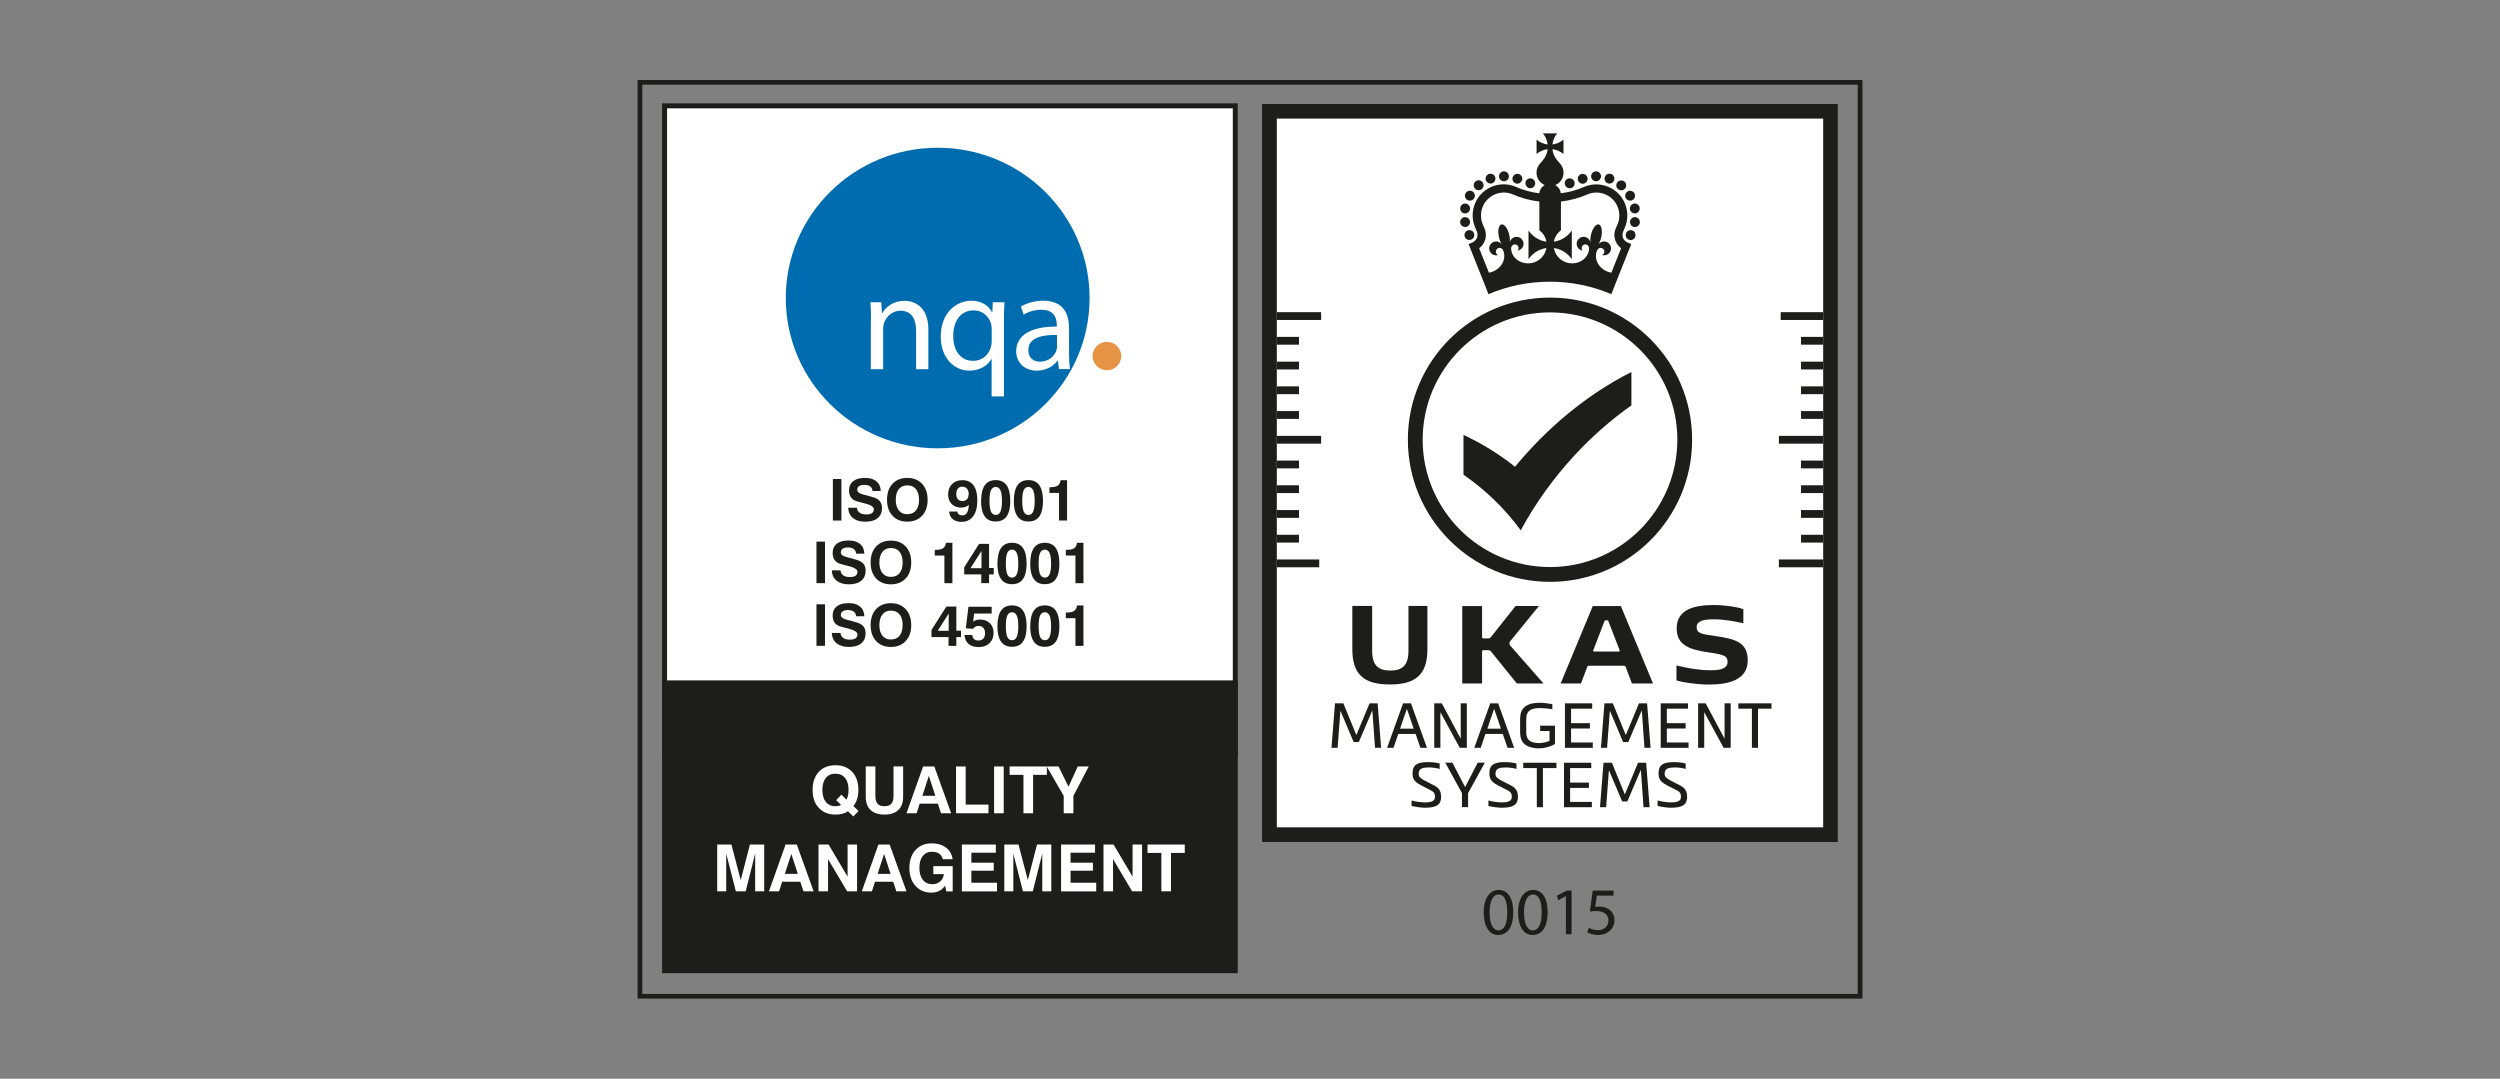
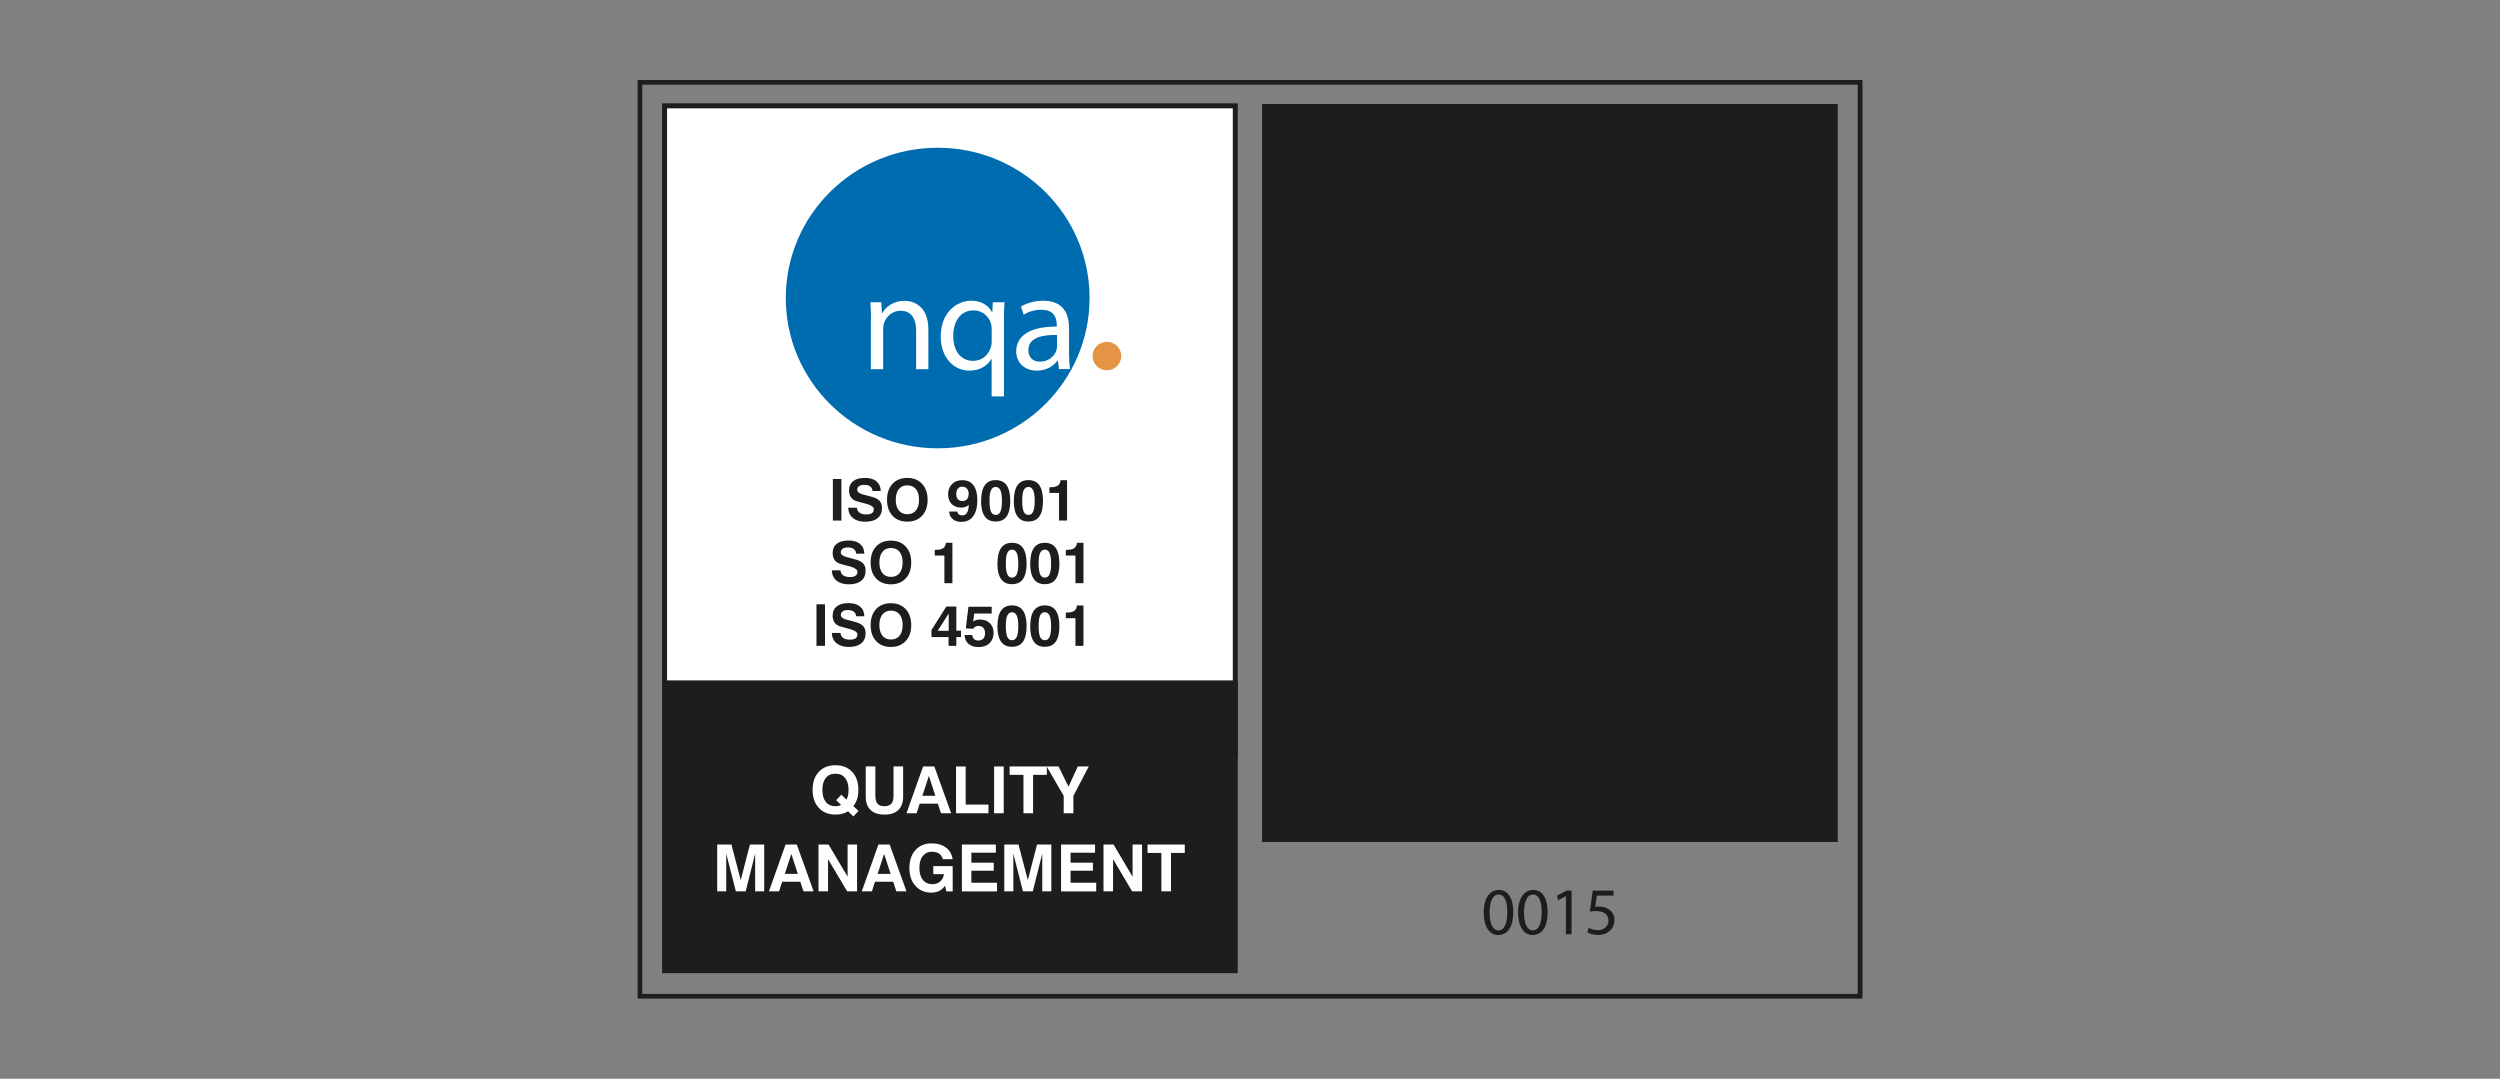
<svg xmlns="http://www.w3.org/2000/svg" id="Layer_1" data-name="Layer 1" viewBox="0 0 343 148">
  <rect x="0" y="0" width="343" height="148" fill="#808080" stroke="none" />
  <defs>
    <style>
      .cls-1 {
        fill: none;
      }

      .cls-2 {
        fill: #006cb0;
      }

      .cls-3 {
        fill: #1d1d1b;
      }

      .cls-4 {
        fill: #e59445;
      }

      .cls-5 {
        clip-path: url(#clippath-1);
      }

      .cls-6 {
        fill: #fff;
      }

      .cls-7 {
        clip-path: url(#clippath);
      }
    </style>
    <clipPath id="clippath">
      <rect class="cls-1" x="200.33" y="17.07" width="24.66" height="24.66" />
    </clipPath>
    <clipPath id="clippath-1">
      <rect class="cls-1" x="200.33" y="17.07" width="24.66" height="24.66" />
    </clipPath>
  </defs>
  <path class="cls-3" d="M254.88,11.62v124.75H88.12V11.62h166.76M255.52,10.98H87.48v126.03h168.05V10.98h0Z" />
  <g>
    <rect class="cls-6" x="91.18" y="14.52" width="78.3" height="88.89" />
    <path class="cls-3" d="M169.14,14.86v88.22h-77.62V14.86h77.62M169.82,14.18h-78.98v89.57h78.98V14.18h0Z" />
  </g>
  <rect class="cls-3" x="90.84" y="93.35" width="78.98" height="40.17" />
  <g>
    <path class="cls-2" d="M149.49,40.89c0,11.39-9.33,20.62-20.84,20.62s-20.84-9.23-20.84-20.62,9.33-20.62,20.84-20.62,20.84,9.23,20.84,20.62Z" />
    <path class="cls-4" d="M153.84,48.85c0,1.08-.89,1.95-1.97,1.95s-1.97-.87-1.97-1.95.88-1.95,1.97-1.95,1.97.87,1.97,1.95Z" />
    <g>
      <path class="cls-6" d="M119.5,43.95c0-.97-.02-1.72-.08-2.48h1.49l.09,1.5h.04c.46-.85,1.53-1.7,3.06-1.7,1.28,0,3.27.76,3.27,3.9v5.48h-1.68v-5.29c0-1.48-.56-2.73-2.15-2.73-1.09,0-1.95.78-2.26,1.71-.07.21-.11.51-.11.78v5.53h-1.69v-6.69Z" />
      <path class="cls-6" d="M136.06,49.24h-.04c-.5.89-1.53,1.61-3.03,1.61-2.16,0-3.92-1.84-3.92-4.64,0-3.43,2.24-4.95,4.19-4.95,1.44,0,2.4.7,2.85,1.59h.04l.06-1.38h1.61c-.06.76-.08,1.55-.08,2.52v10.4h-1.69v-5.16ZM136.06,45.18c0-.25-.02-.49-.07-.7-.27-1.03-1.15-1.9-2.42-1.9-1.74,0-2.79,1.46-2.79,3.52,0,1.84.88,3.41,2.74,3.41,1.09,0,2.03-.66,2.41-1.82.08-.23.13-.55.13-.8v-1.72Z" />
      <path class="cls-6" d="M146.67,48.44c0,.79.04,1.57.14,2.2h-1.52l-.15-1.16h-.06c-.5.72-1.51,1.37-2.83,1.37-1.88,0-2.83-1.31-2.83-2.63,0-2.22,1.99-3.43,5.57-3.41v-.19c0-.76-.21-2.14-2.11-2.12-.88,0-1.78.24-2.43.68l-.38-1.12c.77-.47,1.9-.8,3.06-.8,2.86,0,3.54,1.92,3.54,3.75v3.43ZM145.02,45.96c-1.84-.04-3.93.28-3.93,2.07,0,1.1.73,1.59,1.57,1.59,1.23,0,2.01-.76,2.28-1.54.06-.17.08-.36.08-.53v-1.59Z" />
    </g>
  </g>
  <g>
    <rect class="cls-6" x="173.15" y="14.24" width="79.01" height="101.29" />
    <g>
      <path class="cls-3" d="M186.42,101.81h-.7l-1.79-4.24h-.03l-.38,5.03h-.84l.48-6.1h1.15l1.78,4.35,1.81-4.35h1.11l.48,6.1h-.84l-.36-5.08h-.03l-1.83,4.29Z" />
      <path class="cls-3" d="M194.88,102.6l-.66-1.9h-2.38l-.65,1.9h-.88l2.19-6.1h1.09l2.19,6.1h-.88ZM192.09,99.97h1.87l-.92-2.68h-.03l-.92,2.68Z" />
      <path class="cls-3" d="M200.38,101.3h.03v-4.8h.84v6.1h-.97l-2.63-4.84h-.03v4.84h-.84v-6.1h1.04l2.56,4.8Z" />
      <path class="cls-3" d="M206.84,102.6l-.66-1.9h-2.38l-.65,1.9h-.88l2.19-6.1h1.09l2.19,6.1h-.88ZM204.06,99.97h1.87l-.92-2.68h-.03l-.92,2.68Z" />
      <path class="cls-3" d="M211.1,102.68c-2.49-.07-2.54-1.53-2.54-2.36v-1.54c0-.83.05-2.36,2.68-2.36.69,0,1.33.12,1.74.19v.69c-.35-.06-1.04-.15-1.74-.15-1.8,0-1.84.93-1.84,1.63v1.54c0,.68.03,1.58,1.7,1.63.47,0,1.14-.12,1.49-.31v-1.35h-1.28v-.73h2.03v2.52c-.57.33-1.32.59-2.25.59Z" />
      <path class="cls-3" d="M214.71,102.6v-6.1h3.74v.73h-2.9v1.99h2.58v.73h-2.58v1.92h2.98v.73h-3.82Z" />
      <path class="cls-3" d="M223.39,101.81h-.7l-1.79-4.24h-.03l-.38,5.03h-.84l.48-6.1h1.15l1.78,4.35,1.81-4.35h1.11l.48,6.1h-.84l-.36-5.08h-.03l-1.83,4.29Z" />
      <path class="cls-3" d="M227.85,102.6v-6.1h3.74v.73h-2.9v1.99h2.58v.73h-2.58v1.92h2.98v.73h-3.82Z" />
      <path class="cls-3" d="M236.58,101.3h.03v-4.8h.84v6.1h-.97l-2.63-4.84h-.03v4.84h-.84v-6.1h1.04l2.56,4.8Z" />
      <path class="cls-3" d="M240.35,97.23h-1.85v-.73h4.55v.73h-1.85v5.37h-.84v-5.37Z" />
      <path class="cls-3" d="M196.01,105.3c-.86,0-1.37.14-1.37.87,0,.45.28.63.87.95l1.12.57c.72.36,1.09.75,1.09,1.63,0,1.23-.85,1.5-2.27,1.5-.31,0-1.13-.08-1.78-.24v-.76c.61.19,1.47.27,1.78.27.89,0,1.43-.15,1.43-.77,0-.51-.21-.7-.64-.92l-1.19-.61c-.82-.43-1.25-.78-1.25-1.66,0-1.31.77-1.57,2.21-1.57.28,0,1,.04,1.51.19v.75c-.39-.15-1.18-.21-1.51-.21Z" />
      <path class="cls-3" d="M201,107.98h.02l1.72-3.34h.98l-2.3,4.19v1.91h-.84v-1.93l-2.29-4.17h.98l1.74,3.34Z" />
      <path class="cls-3" d="M206.55,105.3c-.86,0-1.37.14-1.37.87,0,.45.28.63.87.95l1.12.57c.72.36,1.09.75,1.09,1.63,0,1.23-.85,1.5-2.27,1.5-.31,0-1.13-.08-1.78-.24v-.76c.61.19,1.47.27,1.78.27.89,0,1.43-.15,1.43-.77,0-.51-.21-.7-.64-.92l-1.19-.61c-.82-.43-1.25-.78-1.25-1.66,0-1.31.77-1.57,2.21-1.57.28,0,1,.04,1.51.19v.75c-.39-.15-1.18-.21-1.51-.21Z" />
-       <path class="cls-3" d="M210.84,105.38h-1.85v-.73h4.55v.73h-1.85v5.37h-.84v-5.37Z" />
      <path class="cls-3" d="M214.58,110.75v-6.1h3.74v.73h-2.9v1.99h2.58v.73h-2.58v1.92h2.98v.73h-3.82Z" />
      <path class="cls-3" d="M223.26,109.96h-.7l-1.79-4.24h-.03l-.38,5.03h-.84l.48-6.1h1.15l1.78,4.35,1.81-4.35h1.11l.48,6.1h-.84l-.36-5.08h-.03l-1.83,4.29Z" />
      <path class="cls-3" d="M229.76,105.3c-.86,0-1.37.14-1.37.87,0,.45.28.63.87.95l1.12.57c.72.36,1.09.75,1.09,1.63,0,1.23-.85,1.5-2.27,1.5-.31,0-1.13-.08-1.78-.24v-.76c.61.19,1.47.27,1.78.27.89,0,1.43-.15,1.43-.77,0-.51-.21-.7-.64-.92l-1.19-.61c-.82-.43-1.25-.78-1.25-1.66,0-1.31.77-1.57,2.21-1.57.28,0,1,.04,1.51.19v.75c-.39-.15-1.18-.21-1.51-.21Z" />
    </g>
    <path class="cls-3" d="M207.86,64.04c-2.16-1.72-4.53-3.19-7.07-4.37v5.46c3.02,2.08,5.68,4.66,7.85,7.62v.02c1.97-3.65,4.49-7.18,7.48-10.4,2.36-2.54,4.97-4.82,7.71-6.75v-4.58c-6.17,3.11-11.62,7.72-15.98,13.01Z" />
    <g class="cls-7">
      <g class="cls-5">
        <path class="cls-3" d="M202.08,32.73s.06-.07.08-.1c.02-.04.05-.08.06-.12.02-.04.03-.08.04-.13s.01-.09.01-.13,0-.09-.01-.13c0-.04-.02-.09-.04-.13-.02-.04-.04-.08-.06-.12-.02-.04-.05-.07-.08-.1-.03-.03-.07-.06-.1-.08-.04-.02-.08-.05-.12-.06-.04-.02-.08-.03-.13-.04-.09-.02-.18-.02-.26,0-.04,0-.09.02-.13.04-.04.02-.08.04-.12.06-.04.02-.07.05-.1.08-.03.03-.06.07-.08.1-.02.04-.05.08-.06.12-.02.04-.03.08-.04.13,0,.04-.01.09-.01.13s0,.09.01.13c0,.04.02.09.04.13.02.04.04.08.06.12.02.04.05.07.08.1.03.03.07.06.1.08.04.02.08.05.12.06.04.02.08.03.13.04.04,0,.09.01.13.01.18,0,.35-.07.48-.2" />
        <path class="cls-3" d="M201.33,27.44c.11.06.22.09.34.09.23,0,.46-.12.59-.34.19-.32.08-.74-.25-.93-.32-.19-.74-.08-.93.25-.19.32-.08.74.25.93" />
        <path class="cls-3" d="M202.87,26.1c.15,0,.31-.05.43-.16.29-.24.33-.67.09-.96-.24-.29-.67-.33-.95-.09-.29.24-.33.67-.09.96.13.16.33.25.52.25" />
        <path class="cls-3" d="M204.5,25.19c.07,0,.15-.01.22-.04.35-.12.54-.51.42-.86-.12-.35-.51-.54-.86-.42-.35.12-.54.51-.42.86.1.28.36.46.64.46" />
        <path class="cls-3" d="M206.34,24.87c.37,0,.68-.3.68-.68s-.3-.68-.68-.68c-.38,0-.68.3-.68.68s.3.68.68.68" />
        <path class="cls-3" d="M207.94,25.16c.08.03.16.04.24.04.27,0,.53-.17.64-.44.13-.35-.05-.74-.4-.87-.35-.13-.74.05-.87.4-.13.35.05.74.4.87" />
        <path class="cls-3" d="M200.89,29.27s.09.01.13.01c.32,0,.6-.23.66-.55.07-.37-.17-.72-.54-.79-.37-.07-.72.17-.79.54-.07.37.17.72.54.8" />
        <path class="cls-3" d="M201.12,31.14c.37-.06.62-.41.56-.78h0c-.06-.37-.41-.62-.78-.56-.37.06-.62.41-.56.78.06.33.34.56.67.56.04,0,.08,0,.11,0" />
        <path class="cls-3" d="M209.57,25.72s.08.05.12.06c.04.02.08.03.13.04.04,0,.09.01.13.01.18,0,.35-.07.48-.2.13-.13.2-.3.2-.48,0-.04,0-.09-.01-.13,0-.04-.02-.09-.04-.13-.02-.04-.04-.08-.06-.12-.02-.04-.05-.07-.08-.1-.16-.16-.39-.23-.61-.19-.04,0-.09.02-.13.04-.04.02-.08.04-.12.06-.04.03-.07.05-.1.08-.03.03-.06.07-.08.1-.02.04-.05.08-.06.12-.02.04-.03.08-.04.13,0,.04-.01.09-.01.13,0,.18.07.35.2.48.03.03.07.06.1.08" />
        <path class="cls-3" d="M224.35,31.99s-.04-.08-.06-.12c-.03-.04-.05-.07-.08-.1-.03-.03-.07-.06-.1-.08-.04-.03-.08-.05-.12-.06-.04-.02-.08-.03-.13-.04-.09-.02-.18-.02-.27,0-.04,0-.09.02-.13.04-.04.02-.08.04-.12.06-.04.02-.07.05-.1.08-.03.03-.06.07-.08.1-.03.04-.05.08-.06.12-.02.04-.03.08-.04.13,0,.04-.01.09-.01.13s0,.09.01.13c0,.04.02.09.04.13.02.04.04.08.06.12.02.04.05.07.08.1.13.13.3.2.48.2.04,0,.09,0,.13-.01.04,0,.09-.02.13-.04.04-.02.08-.04.12-.06.04-.02.07-.05.1-.08.03-.03.06-.07.08-.1.02-.04.05-.08.06-.12.02-.04.03-.08.04-.13,0-.04.01-.09.01-.13s0-.09-.01-.13c0-.04-.02-.09-.04-.13" />
-         <path class="cls-3" d="M220.6,25.15c.07.03.15.04.22.04.28,0,.54-.18.64-.46.12-.35-.06-.74-.42-.86-.35-.12-.74.06-.86.42-.12.35.06.74.42.86" />
        <path class="cls-3" d="M222.01,25.95c.13.1.28.16.43.16.19,0,.39-.08.52-.25.24-.29.2-.72-.09-.95-.29-.24-.72-.2-.96.09-.24.29-.2.72.09.96" />
        <path class="cls-3" d="M223.06,27.19c.13.22.35.34.59.34.12,0,.23-.03.34-.09.32-.19.43-.6.25-.93-.19-.32-.6-.43-.93-.24-.32.19-.43.6-.25.93" />
        <path class="cls-3" d="M218.98,24.87c.37,0,.68-.3.68-.68,0-.37-.3-.68-.68-.68h0c-.37,0-.68.3-.68.68,0,.37.3.68.68.68" />
        <path class="cls-3" d="M224.17,27.94c-.37.07-.61.43-.54.79.06.32.35.55.66.55.04,0,.09,0,.13-.01.37-.07.61-.43.54-.8-.07-.37-.43-.61-.8-.54" />
        <path class="cls-3" d="M224.42,29.8c-.37-.06-.72.19-.78.56-.06.37.19.72.56.78.04,0,.08.01.11.01.32,0,.61-.23.67-.57.06-.37-.19-.72-.56-.78" />
        <path class="cls-3" d="M217.14,25.21c.08,0,.16-.01.24-.04.35-.13.53-.52.4-.87-.13-.35-.52-.53-.87-.4-.35.13-.53.52-.4.87.1.27.36.44.63.44" />
        <path class="cls-3" d="M214.75,25.42s.04.08.06.12c.03.04.05.07.08.1.03.03.07.06.1.08.04.02.08.05.12.06.04.02.08.03.13.04.04,0,.09.01.13.01.18,0,.35-.07.48-.2.03-.03.06-.07.08-.1.02-.04.05-.08.06-.12.02-.04.03-.08.04-.13,0-.04.01-.09.01-.13,0-.18-.07-.35-.2-.48-.16-.16-.39-.23-.61-.19-.04,0-.09.02-.13.04-.04.02-.08.04-.12.06-.04.03-.07.05-.1.08-.13.13-.2.3-.2.48,0,.04,0,.09.01.13,0,.04.02.09.04.13" />
-         <path class="cls-3" d="M222.68,32.66c-.11-.28-.11-.6.02-.9l.22-.51c.45-1.04.47-2.2.05-3.26-.42-1.06-1.22-1.89-2.27-2.34-1.04-.45-2.19-.47-3.25-.05l-.05.02h0c-1.05.46-2.14.76-3.26.9-.05-.49-.34-.9-.75-1.13.67-.28,1.13-.94,1.13-1.71,0-.46-.17-.88-.45-1.2h0l-.42-.49c-.36-.42-.59-.94-.66-1.52.58.07,1.1.3,1.52.66v-1.97c-.42.36-.94.59-1.52.66.07-.58.3-1.1.66-1.52h-1.97c.36.42.59.94.66,1.52-.58-.07-1.1-.3-1.52-.66v1.97c.42-.36.94-.59,1.52-.66-.07.58-.3,1.1-.66,1.52l-.42.49h0c-.28.32-.45.74-.45,1.2,0,.77.47,1.43,1.13,1.71-.41.23-.7.64-.75,1.13-1.12-.14-2.22-.44-3.26-.9l-.06-.03c-1.05-.42-2.21-.4-3.25.05-1.04.45-1.85,1.28-2.27,2.34-.42,1.06-.4,2.21.05,3.25l.22.51c.13.29.13.61.02.89-.12.29-.34.52-.65.65l-.5.21,1.87,4.69.86,2.18c2.63-1.12,5.48-1.71,8.43-1.71s5.8.59,8.43,1.71l.86-2.18,1.87-4.69-.49-.21c-.3-.13-.53-.36-.65-.65M212.66,20.15h0s0,0,0,0h0ZM209.67,36.13c-1.4,0-2.38-1.02-2.34-2.12.02-.27.24-.48.51-.48s.51.23.51.51c0,.13-.05.25-.13.34.46-.07.81-.46.81-.94,0-.52-.43-.95-.95-.95-.47,0-.87.35-.94.8h0c.04-.3.02-.67-.07-1.06-.2-.89-.68-1.53-1.07-1.44h0c-.39.1-.54.88-.34,1.76.09.39.23.73.39.99h0c-.26-.38-.76-.52-1.19-.32-.47.23-.68.79-.45,1.27.2.43.69.63,1.13.5-.11-.05-.2-.13-.26-.25-.12-.25-.01-.56.24-.68.25-.12.54-.02.67.22.5.97.05,2.31-1.21,2.91-.23.11-.47.18-.7.22l-1.34-3.35c.34-.25.6-.59.76-.98.23-.56.21-1.18-.03-1.75l-.22-.51c-.33-.77-.35-1.63-.04-2.41.31-.78.9-1.39,1.67-1.73.76-.33,1.61-.35,2.38-.05,1.2.53,2.45.87,3.74,1.02v3.95c.5.37.85.92.97,1.56-1.02-.14-1.9-.72-2.46-1.54v3.95c.55-.82,1.44-1.39,2.46-1.54-.2,1.19-1.24,2.1-2.49,2.1M221.07,37.41c-.24-.04-.47-.11-.7-.22-1.26-.6-1.71-1.94-1.21-2.91.13-.24.42-.34.67-.22.25.12.36.42.24.68-.06.12-.15.2-.26.25.44.13.93-.07,1.13-.5.23-.47.02-1.04-.45-1.27-.43-.2-.93-.06-1.19.32h0c.16-.26.3-.6.39-.99.2-.88.04-1.67-.34-1.76h0c-.39-.09-.87.56-1.07,1.44-.09.39-.11.76-.07,1.06h0c-.07-.45-.46-.8-.94-.8-.52,0-.95.43-.95.95,0,.48.35.87.81.94-.08-.09-.13-.21-.13-.34,0-.28.23-.51.51-.51s.49.21.51.48c.03,1.09-.94,2.12-2.34,2.12-1.25,0-2.29-.91-2.49-2.1,1.02.14,1.91.72,2.46,1.54v-3.95c-.55.82-1.44,1.39-2.46,1.54.12-.64.48-1.19.97-1.56v-3.95c1.29-.15,2.54-.49,3.74-1.02.77-.3,1.62-.28,2.38.05.77.33,1.37.95,1.67,1.73.31.78.3,1.64-.04,2.41l-.22.51c-.25.57-.26,1.19-.03,1.75.16.39.42.73.76.98l-1.34,3.35Z" />
      </g>
    </g>
    <path class="cls-3" d="M212.66,42.86c9.63,0,17.47,7.84,17.47,17.47s-7.84,17.47-17.47,17.47-17.47-7.84-17.47-17.47,7.84-17.47,17.47-17.47M212.66,40.83c-10.77,0-19.5,8.73-19.5,19.5s8.73,19.5,19.5,19.5,19.5-8.73,19.5-19.5-8.73-19.5-19.5-19.5h0Z" />
-     <path class="cls-3" d="M250.14,16.27v97.24h-74.96V16.27h74.96M252.16,14.24h-79.01v101.29h79.01V14.24h0Z" />
+     <path class="cls-3" d="M250.14,16.27v97.24V16.27h74.96M252.16,14.24h-79.01v101.29h79.01V14.24h0Z" />
    <g>
      <path class="cls-3" d="M190.75,92c1.58,0,2.49-.65,2.49-2.69v-6.18h2.6v5.95c0,3.44-1.58,4.83-5.15,4.83s-5.15-1.39-5.15-4.83v-5.95h2.72v6.18c0,2.03.91,2.69,2.49,2.69Z" />
      <path class="cls-3" d="M203.34,83.14v4.27c0,.13.05.18.18.18h.67c.16,0,.24-.04.33-.14l3.42-4.31h3.2l-3.94,4.84c-.07.09-.09.11-.09.2v.19c0,.09.02.13.09.2l4.57,5.2h-3.66l-3.58-4.43c-.07-.09-.13-.13-.29-.13h-.72c-.13,0-.18.05-.18.18v4.38h-2.72v-10.62h2.72Z" />
      <path class="cls-3" d="M223.9,93.77l-.85-2.25c-.06-.16-.14-.18-.3-.18-.38,0-1.43,0-2.45,0-.96,0-1.87,0-2.24,0-.16,0-.24.02-.3.18l-.85,2.25h-2.79l4.41-10.62h3.85l4.41,10.62h-2.89ZM222.12,89.39c.08,0,.13-.08.1-.15l-1.54-3.99c-.04-.12-.09-.14-.2-.14h-.16c-.11,0-.15.03-.2.14l-1.53,3.99c-.03.07.03.15.1.15h3.42Z" />
      <path class="cls-3" d="M238.91,83.5c.22.07.28.09.28.09v.65s0,.94,0,.94v.32s-.36-.08-.42-.08c-.65-.13-2.06-.45-3.66-.45-1.25,0-2.33.18-2.33,1.07s.74.96,2.59,1.23c2.68.39,4.42.83,4.42,3.34,0,2.73-2.73,3.31-5.31,3.31-1.82,0-3.84-.36-4.24-.5-.21-.07-.23-.08-.23-.08v-.77s0-1.01,0-1.01v-.26s.3.07.36.08c1.41.34,2.84.58,4.38.58.78,0,2.27-.05,2.27-1.13,0-.78-.34-1-2.52-1.31-2.6-.37-4.46-.94-4.46-3.3,0-2.68,2.52-3.21,5.14-3.21,1.68,0,3.39.35,3.74.47Z" />
    </g>
    <rect class="cls-3" x="175.18" y="42.83" width="6.08" height="1.07" />
    <rect class="cls-3" x="175.18" y="59.8" width="6.08" height="1.07" />
    <rect class="cls-3" x="175.18" y="46.22" width="3.04" height="1.07" />
    <rect class="cls-3" x="175.18" y="49.62" width="3.04" height="1.07" />
    <rect class="cls-3" x="175.18" y="53.01" width="3.04" height="1.07" />
    <rect class="cls-3" x="175.18" y="56.4" width="3.04" height="1.07" />
    <rect class="cls-3" x="175.18" y="76.76" width="5.82" height="1.07" />
    <rect class="cls-3" x="175.18" y="63.19" width="3.04" height="1.07" />
    <rect class="cls-3" x="175.18" y="66.58" width="3.04" height="1.07" />
    <rect class="cls-3" x="175.18" y="69.98" width="3.04" height="1.07" />
    <rect class="cls-3" x="175.18" y="73.37" width="3.04" height="1.07" />
    <rect class="cls-3" x="244.06" y="76.76" width="6.08" height="1.07" />
    <rect class="cls-3" x="244.06" y="59.8" width="6.08" height="1.07" />
    <rect class="cls-3" x="247.1" y="73.37" width="3.04" height="1.07" />
    <rect class="cls-3" x="247.1" y="69.98" width="3.04" height="1.07" />
    <rect class="cls-3" x="247.1" y="66.58" width="3.04" height="1.07" />
    <rect class="cls-3" x="247.1" y="63.19" width="3.04" height="1.07" />
    <rect class="cls-3" x="244.31" y="42.83" width="5.82" height="1.07" />
    <rect class="cls-3" x="247.1" y="56.4" width="3.04" height="1.07" />
    <rect class="cls-3" x="247.1" y="53.01" width="3.04" height="1.07" />
    <rect class="cls-3" x="247.1" y="49.62" width="3.04" height="1.07" />
    <rect class="cls-3" x="247.1" y="46.22" width="3.04" height="1.07" />
  </g>
  <g>
    <path class="cls-6" d="M116.33,111.32c-.22.15-.47.26-.76.33-.29.08-.6.11-.94.11-.96,0-1.72-.31-2.29-.92-.57-.61-.85-1.43-.85-2.47s.28-1.86.85-2.47c.56-.61,1.33-.91,2.29-.91s1.72.31,2.29.91c.57.61.85,1.43.85,2.47,0,.45-.06.87-.17,1.24-.12.38-.29.7-.51.99l.7.67-.71.75-.73-.71ZM115.4,110.44l-.68-.66.72-.75.7.68c.09-.17.16-.37.21-.6.05-.22.07-.47.07-.73,0-.71-.16-1.25-.47-1.64-.32-.39-.76-.59-1.33-.59s-1,.19-1.32.58c-.31.39-.47.94-.47,1.65s.16,1.25.47,1.64.75.59,1.32.59c.15,0,.28-.01.41-.04.13-.03.25-.07.36-.13Z" />
    <path class="cls-6" d="M118.77,105.15h1.33v4.03c0,.5.1.86.3,1.09.2.23.51.34.94.34s.75-.11.95-.34.3-.59.3-1.09v-4.03h1.32v4.17c0,.79-.22,1.39-.66,1.81-.44.42-1.07.63-1.9.63s-1.47-.21-1.91-.63c-.44-.42-.66-1.02-.66-1.81v-4.17Z" />
    <path class="cls-6" d="M126.67,105.16h1.52l2.31,6.42h-1.39l-.44-1.32h-2.49l-.42,1.32h-1.39l2.28-6.42ZM127.44,106.45l-.89,2.73h1.78l-.89-2.73Z" />
    <path class="cls-6" d="M131.17,111.58v-6.42h1.32v5.23h3.13v1.19h-4.45Z" />
    <path class="cls-6" d="M136.39,111.58v-6.42h1.32v6.42h-1.32Z" />
    <path class="cls-6" d="M140.42,111.58v-5.27h-1.9v-1.15h5.11v1.15h-1.89v5.27h-1.32Z" />
    <path class="cls-6" d="M147.26,111.58h-1.32v-2.39l-2.33-4.03h1.62l1.37,2.77,1.27-2.77h1.51l-2.11,4.03v2.39Z" />
    <path class="cls-6" d="M98.4,122.29v-6.42h1.95l1.28,4.88,1.26-4.88h1.96v6.42h-1.24v-5.18l-1.3,5.18h-1.35l-1.32-5.18v5.18h-1.24Z" />
    <path class="cls-6" d="M107.8,115.87h1.52l2.31,6.42h-1.39l-.44-1.32h-2.49l-.42,1.32h-1.39l2.28-6.42ZM108.57,117.16l-.89,2.73h1.78l-.89-2.73Z" />
    <path class="cls-6" d="M112.3,122.29v-6.42h1.38l2.61,4.41v-4.41h1.3v6.42h-1.36l-2.62-4.41v4.41h-1.3Z" />
    <path class="cls-6" d="M120.54,115.87h1.52l2.31,6.42h-1.39l-.44-1.32h-2.49l-.42,1.32h-1.39l2.28-6.42ZM121.3,117.16l-.89,2.73h1.78l-.89-2.73Z" />
    <path class="cls-6" d="M129.66,121.53c-.24.32-.51.56-.81.71-.3.15-.66.23-1.07.23-.9,0-1.62-.31-2.18-.93-.56-.62-.83-1.44-.83-2.46s.28-1.84.83-2.45c.55-.61,1.29-.92,2.22-.92.8,0,1.46.19,1.97.58.51.38.81.91.91,1.59h-1.35c-.08-.33-.25-.59-.5-.76s-.58-.26-.98-.26c-.54,0-.96.2-1.27.59-.31.39-.46.94-.46,1.63s.16,1.24.48,1.64c.32.4.76.59,1.32.59.42,0,.77-.12,1.05-.37.28-.25.46-.59.52-1.01h-1.46v-1.1h2.66v3.47h-.88l-.16-.76Z" />
    <path class="cls-6" d="M131.97,122.29v-6.42h4.66v1.12h-3.36v1.37h3.07v1.1h-3.07v1.65h3.52v1.19h-4.82Z" />
    <path class="cls-6" d="M137.79,122.29v-6.42h1.95l1.28,4.88,1.26-4.88h1.96v6.42h-1.24v-5.18l-1.3,5.18h-1.35l-1.32-5.18v5.18h-1.24Z" />
    <path class="cls-6" d="M145.58,122.29v-6.42h4.66v1.12h-3.36v1.37h3.07v1.1h-3.07v1.65h3.52v1.19h-4.82Z" />
    <path class="cls-6" d="M151.4,122.29v-6.42h1.38l2.61,4.41v-4.41h1.3v6.42h-1.36l-2.62-4.41v4.41h-1.3Z" />
    <path class="cls-6" d="M159.34,122.29v-5.27h-1.9v-1.15h5.11v1.15h-1.89v5.27h-1.32Z" />
  </g>
  <g>
    <path class="cls-3" d="M207.62,125.12c0,2.03-.75,3.16-2.08,3.16-1.17,0-1.96-1.09-1.98-3.07,0-2.01.86-3.11,2.08-3.11s1.98,1.12,1.98,3.03ZM204.37,125.21c0,1.56.48,2.44,1.21,2.44.83,0,1.22-.97,1.22-2.49s-.38-2.44-1.21-2.44c-.71,0-1.22.86-1.22,2.49Z" />
    <path class="cls-3" d="M212.34,125.12c0,2.03-.75,3.16-2.08,3.16-1.17,0-1.96-1.09-1.98-3.07,0-2.01.86-3.11,2.08-3.11s1.98,1.12,1.98,3.03ZM209.09,125.21c0,1.56.48,2.44,1.21,2.44.83,0,1.22-.97,1.22-2.49s-.38-2.44-1.21-2.44c-.71,0-1.22.86-1.22,2.49Z" />
    <path class="cls-3" d="M214.84,122.95h-.02l-1.04.56-.16-.62,1.31-.7h.69v5.98h-.78v-5.23Z" />
    <path class="cls-3" d="M221.37,122.88h-2.28l-.23,1.54c.14-.02.27-.04.49-.04.46,0,.92.1,1.29.32.47.27.86.78.86,1.54,0,1.17-.93,2.04-2.23,2.04-.65,0-1.21-.18-1.49-.37l.2-.62c.25.15.74.33,1.28.33.76,0,1.42-.5,1.42-1.3,0-.77-.52-1.32-1.72-1.32-.34,0-.61.04-.83.06l.39-2.87h2.86v.68Z" />
  </g>
  <g>
    <g>
      <path class="cls-3" d="M114.27,71.42v-5.7h1.17v5.7h-1.17Z" />
      <path class="cls-3" d="M116.4,69.66h1.16c.04.31.17.54.38.69s.52.23.92.23c.34,0,.6-.06.77-.18s.26-.3.26-.54c0-.35-.5-.63-1.49-.86-.01,0-.02,0-.03,0-.03,0-.07-.01-.12-.03-.53-.12-.91-.25-1.14-.39-.2-.13-.35-.3-.46-.52s-.16-.48-.16-.77c0-.55.19-.98.57-1.28s.92-.44,1.63-.44c.67,0,1.19.16,1.56.47s.57.76.59,1.33h-1.13c-.02-.28-.13-.49-.32-.63s-.46-.22-.82-.22c-.31,0-.54.06-.71.18-.17.12-.25.29-.25.51,0,.3.32.53.97.68.18.04.31.07.41.1.42.11.71.19.88.25s.33.13.45.2c.23.13.41.3.52.51s.17.47.17.76c0,.59-.2,1.05-.6,1.38s-.96.49-1.69.49-1.28-.17-1.69-.5-.63-.81-.66-1.42Z" />
      <path class="cls-3" d="M121.7,68.57c0-.92.25-1.65.75-2.19.5-.54,1.18-.81,2.03-.81s1.53.27,2.03.81c.5.54.76,1.27.76,2.19s-.25,1.65-.76,2.19c-.5.54-1.18.81-2.03.81s-1.53-.27-2.03-.81-.75-1.27-.75-2.19ZM122.9,68.57c0,.63.14,1.11.42,1.46.28.35.67.52,1.17.52s.9-.17,1.18-.52.42-.83.42-1.46-.14-1.11-.42-1.46-.68-.52-1.18-.52-.89.17-1.17.52c-.28.35-.42.83-.42,1.46Z" />
      <path class="cls-3" d="M132.93,69.25c-.13.13-.28.23-.46.29s-.37.1-.59.1c-.54,0-.98-.16-1.31-.49s-.49-.77-.49-1.32c0-.58.18-1.05.53-1.41s.83-.54,1.41-.54c.68,0,1.19.23,1.54.7.35.47.53,1.15.53,2.04,0,.96-.19,1.7-.57,2.21s-.92.77-1.63.77c-.49,0-.88-.13-1.18-.38s-.46-.6-.49-1.04h1.12c.03.18.1.31.21.4s.27.13.48.13c.28,0,.49-.12.64-.36s.23-.61.25-1.09ZM132.91,67.8c0-.32-.08-.57-.24-.75-.16-.18-.37-.28-.65-.28-.26,0-.46.09-.6.27-.14.18-.22.43-.22.75,0,.3.07.53.22.7s.36.25.63.25.47-.08.62-.25.22-.39.22-.69Z" />
      <path class="cls-3" d="M134.61,68.72c0-.95.17-1.67.5-2.14.33-.47.83-.71,1.5-.71s1.17.24,1.5.71c.33.48.5,1.19.5,2.14s-.17,1.66-.5,2.13c-.33.47-.83.7-1.51.7s-1.17-.24-1.5-.71c-.33-.47-.5-1.18-.5-2.14ZM135.76,68.72c0,.67.07,1.16.2,1.47.14.3.35.46.65.46s.51-.15.65-.46.21-.79.21-1.46-.07-1.16-.21-1.46-.35-.46-.65-.46-.51.15-.65.45c-.14.3-.2.79-.2,1.47Z" />
      <path class="cls-3" d="M139.1,68.72c0-.95.17-1.67.5-2.14.33-.47.83-.71,1.5-.71s1.17.24,1.5.71c.33.48.5,1.19.5,2.14s-.17,1.66-.5,2.13c-.33.47-.83.7-1.51.7s-1.17-.24-1.5-.71c-.33-.47-.5-1.18-.5-2.14ZM140.25,68.72c0,.67.07,1.16.2,1.47.14.3.35.46.65.46s.51-.15.65-.46.21-.79.21-1.46-.07-1.16-.21-1.46-.35-.46-.65-.46-.51.15-.65.45c-.14.3-.2.79-.2,1.47Z" />
      <path class="cls-3" d="M145.3,71.42v-3.79h-1.32v-.78h.09c.48,0,.83-.07,1.05-.22.22-.15.35-.4.39-.75h.89v5.54h-1.09Z" />
    </g>
    <g>
      <path class="cls-3" d="M112.02,88.61v-5.7h1.17v5.7h-1.17Z" />
      <path class="cls-3" d="M114.15,86.84h1.16c.04.31.17.54.38.69s.52.23.92.23c.34,0,.6-.06.77-.18s.26-.3.26-.54c0-.35-.5-.63-1.49-.86-.01,0-.02,0-.03,0-.03,0-.07-.01-.12-.03-.53-.12-.91-.25-1.14-.39-.2-.13-.35-.3-.46-.52s-.16-.48-.16-.77c0-.55.19-.98.57-1.28s.92-.44,1.63-.44c.67,0,1.19.16,1.56.47s.57.76.59,1.33h-1.13c-.02-.28-.13-.49-.32-.63s-.46-.22-.82-.22c-.31,0-.54.06-.71.18-.17.12-.25.29-.25.51,0,.3.32.53.97.68.18.04.31.07.41.1.42.11.71.19.88.25s.33.13.45.2c.23.13.41.3.52.51s.17.47.17.76c0,.59-.2,1.05-.6,1.38s-.96.49-1.69.49-1.28-.17-1.69-.5-.63-.81-.66-1.42Z" />
      <path class="cls-3" d="M119.45,85.76c0-.92.25-1.65.75-2.19.5-.54,1.18-.81,2.03-.81s1.53.27,2.03.81.76,1.27.76,2.19-.25,1.65-.76,2.19-1.18.81-2.03.81-1.53-.27-2.03-.81-.75-1.27-.75-2.19ZM120.65,85.76c0,.63.14,1.11.42,1.46s.67.52,1.17.52.9-.17,1.18-.52.42-.83.42-1.46-.14-1.11-.42-1.46-.67-.52-1.18-.52-.89.17-1.17.52-.42.83-.42,1.46Z" />
      <path class="cls-3" d="M130.14,88.61v-1.2h-2.34v-.98l2.04-3.21h1.37v3.31h.64v.88h-.64v1.2h-1.08ZM130.16,86.55v-2.37l-1.51,2.37h1.51Z" />
      <path class="cls-3" d="M132.32,87.12h1.08c.02.24.1.43.24.56s.34.2.58.2c.3,0,.53-.09.69-.26.16-.18.24-.43.24-.75,0-.31-.08-.55-.24-.73s-.39-.26-.67-.26c-.16,0-.3.03-.42.1s-.22.16-.31.29l-1-.06.36-2.97h3.19v.94h-2.4l-.14,1.11c.12-.1.26-.17.42-.22s.33-.07.53-.07c.55,0,1,.17,1.34.5.34.34.51.78.51,1.32,0,.6-.19,1.07-.56,1.43s-.88.53-1.51.53c-.57,0-1.03-.15-1.37-.44-.34-.29-.52-.7-.54-1.21Z" />
      <path class="cls-3" d="M136.85,85.91c0-.95.17-1.67.5-2.14.33-.47.83-.71,1.5-.71s1.17.24,1.5.71c.33.48.5,1.19.5,2.14s-.17,1.66-.5,2.13c-.33.47-.83.7-1.51.7s-1.17-.24-1.5-.71c-.33-.47-.5-1.18-.5-2.14ZM138,85.91c0,.67.07,1.16.2,1.47.14.3.35.46.65.46s.51-.15.65-.46.21-.79.21-1.46-.07-1.16-.21-1.46-.35-.46-.65-.46-.51.15-.65.45c-.14.3-.2.79-.2,1.47Z" />
      <path class="cls-3" d="M141.35,85.91c0-.95.17-1.67.5-2.14.33-.47.83-.71,1.5-.71s1.17.24,1.5.71c.33.48.5,1.19.5,2.14s-.17,1.66-.5,2.13c-.33.47-.83.7-1.51.7s-1.17-.24-1.5-.71c-.33-.47-.5-1.18-.5-2.14ZM142.5,85.91c0,.67.07,1.16.2,1.47.14.3.35.46.65.46s.51-.15.65-.46.21-.79.21-1.46-.07-1.16-.21-1.46-.35-.46-.65-.46-.51.15-.65.45c-.14.3-.2.79-.2,1.47Z" />
      <path class="cls-3" d="M147.55,88.61v-3.79h-1.32v-.78h.09c.48,0,.83-.07,1.05-.22.22-.15.35-.4.39-.75h.89v5.54h-1.09Z" />
    </g>
    <g>
-       <path class="cls-3" d="M112.02,80.01v-5.7h1.17v5.7h-1.17Z" />
      <path class="cls-3" d="M114.15,78.25h1.16c.04.31.17.54.38.69s.52.23.92.23c.34,0,.6-.06.77-.18s.26-.3.26-.54c0-.35-.5-.63-1.49-.86-.01,0-.02,0-.03,0-.03,0-.07-.01-.12-.03-.53-.12-.91-.25-1.14-.39-.2-.13-.35-.3-.46-.52s-.16-.48-.16-.77c0-.55.19-.98.57-1.28s.92-.44,1.63-.44c.67,0,1.19.16,1.56.47s.57.76.59,1.33h-1.13c-.02-.28-.13-.49-.32-.63s-.46-.22-.82-.22c-.31,0-.54.06-.71.18-.17.12-.25.29-.25.51,0,.3.32.53.97.68.18.04.31.07.41.1.42.11.71.19.88.25s.33.13.45.2c.23.13.41.3.52.51s.17.47.17.76c0,.59-.2,1.05-.6,1.38s-.96.49-1.69.49-1.28-.17-1.69-.5-.63-.81-.66-1.42Z" />
      <path class="cls-3" d="M119.45,77.17c0-.92.25-1.65.75-2.19.5-.54,1.18-.81,2.03-.81s1.53.27,2.03.81.76,1.27.76,2.19-.25,1.65-.76,2.19-1.18.81-2.03.81-1.53-.27-2.03-.81-.75-1.27-.75-2.19ZM120.65,77.17c0,.63.14,1.11.42,1.46s.67.52,1.17.52.9-.17,1.18-.52.42-.83.42-1.46-.14-1.11-.42-1.46-.67-.52-1.18-.52-.89.17-1.17.52-.42.83-.42,1.46Z" />
      <path class="cls-3" d="M129.57,80.01v-3.79h-1.32v-.78h.09c.48,0,.83-.07,1.05-.22.22-.15.35-.4.39-.75h.89v5.54h-1.09Z" />
-       <path class="cls-3" d="M134.63,80.01v-1.2h-2.34v-.98l2.04-3.21h1.37v3.31h.64v.88h-.64v1.2h-1.08ZM134.66,77.96v-2.37l-1.51,2.37h1.51Z" />
      <path class="cls-3" d="M136.85,77.32c0-.95.17-1.67.5-2.14.33-.47.83-.71,1.5-.71s1.17.24,1.5.71c.33.48.5,1.19.5,2.14s-.17,1.66-.5,2.13c-.33.47-.83.7-1.51.7s-1.17-.24-1.5-.71c-.33-.47-.5-1.18-.5-2.14ZM138,77.32c0,.67.07,1.16.2,1.47.14.3.35.46.65.46s.51-.15.65-.46.21-.79.21-1.46-.07-1.16-.21-1.46-.35-.46-.65-.46-.51.15-.65.45c-.14.3-.2.79-.2,1.47Z" />
      <path class="cls-3" d="M141.35,77.32c0-.95.17-1.67.5-2.14.33-.47.83-.71,1.5-.71s1.17.24,1.5.71c.33.48.5,1.19.5,2.14s-.17,1.66-.5,2.13c-.33.47-.83.7-1.51.7s-1.17-.24-1.5-.71c-.33-.47-.5-1.18-.5-2.14ZM142.5,77.32c0,.67.07,1.16.2,1.47.14.3.35.46.65.46s.51-.15.65-.46.21-.79.21-1.46-.07-1.16-.21-1.46-.35-.46-.65-.46-.51.15-.65.45c-.14.3-.2.79-.2,1.47Z" />
      <path class="cls-3" d="M147.55,80.01v-3.79h-1.32v-.78h.09c.48,0,.83-.07,1.05-.22.22-.15.35-.4.39-.75h.89v5.54h-1.09Z" />
    </g>
  </g>
</svg>